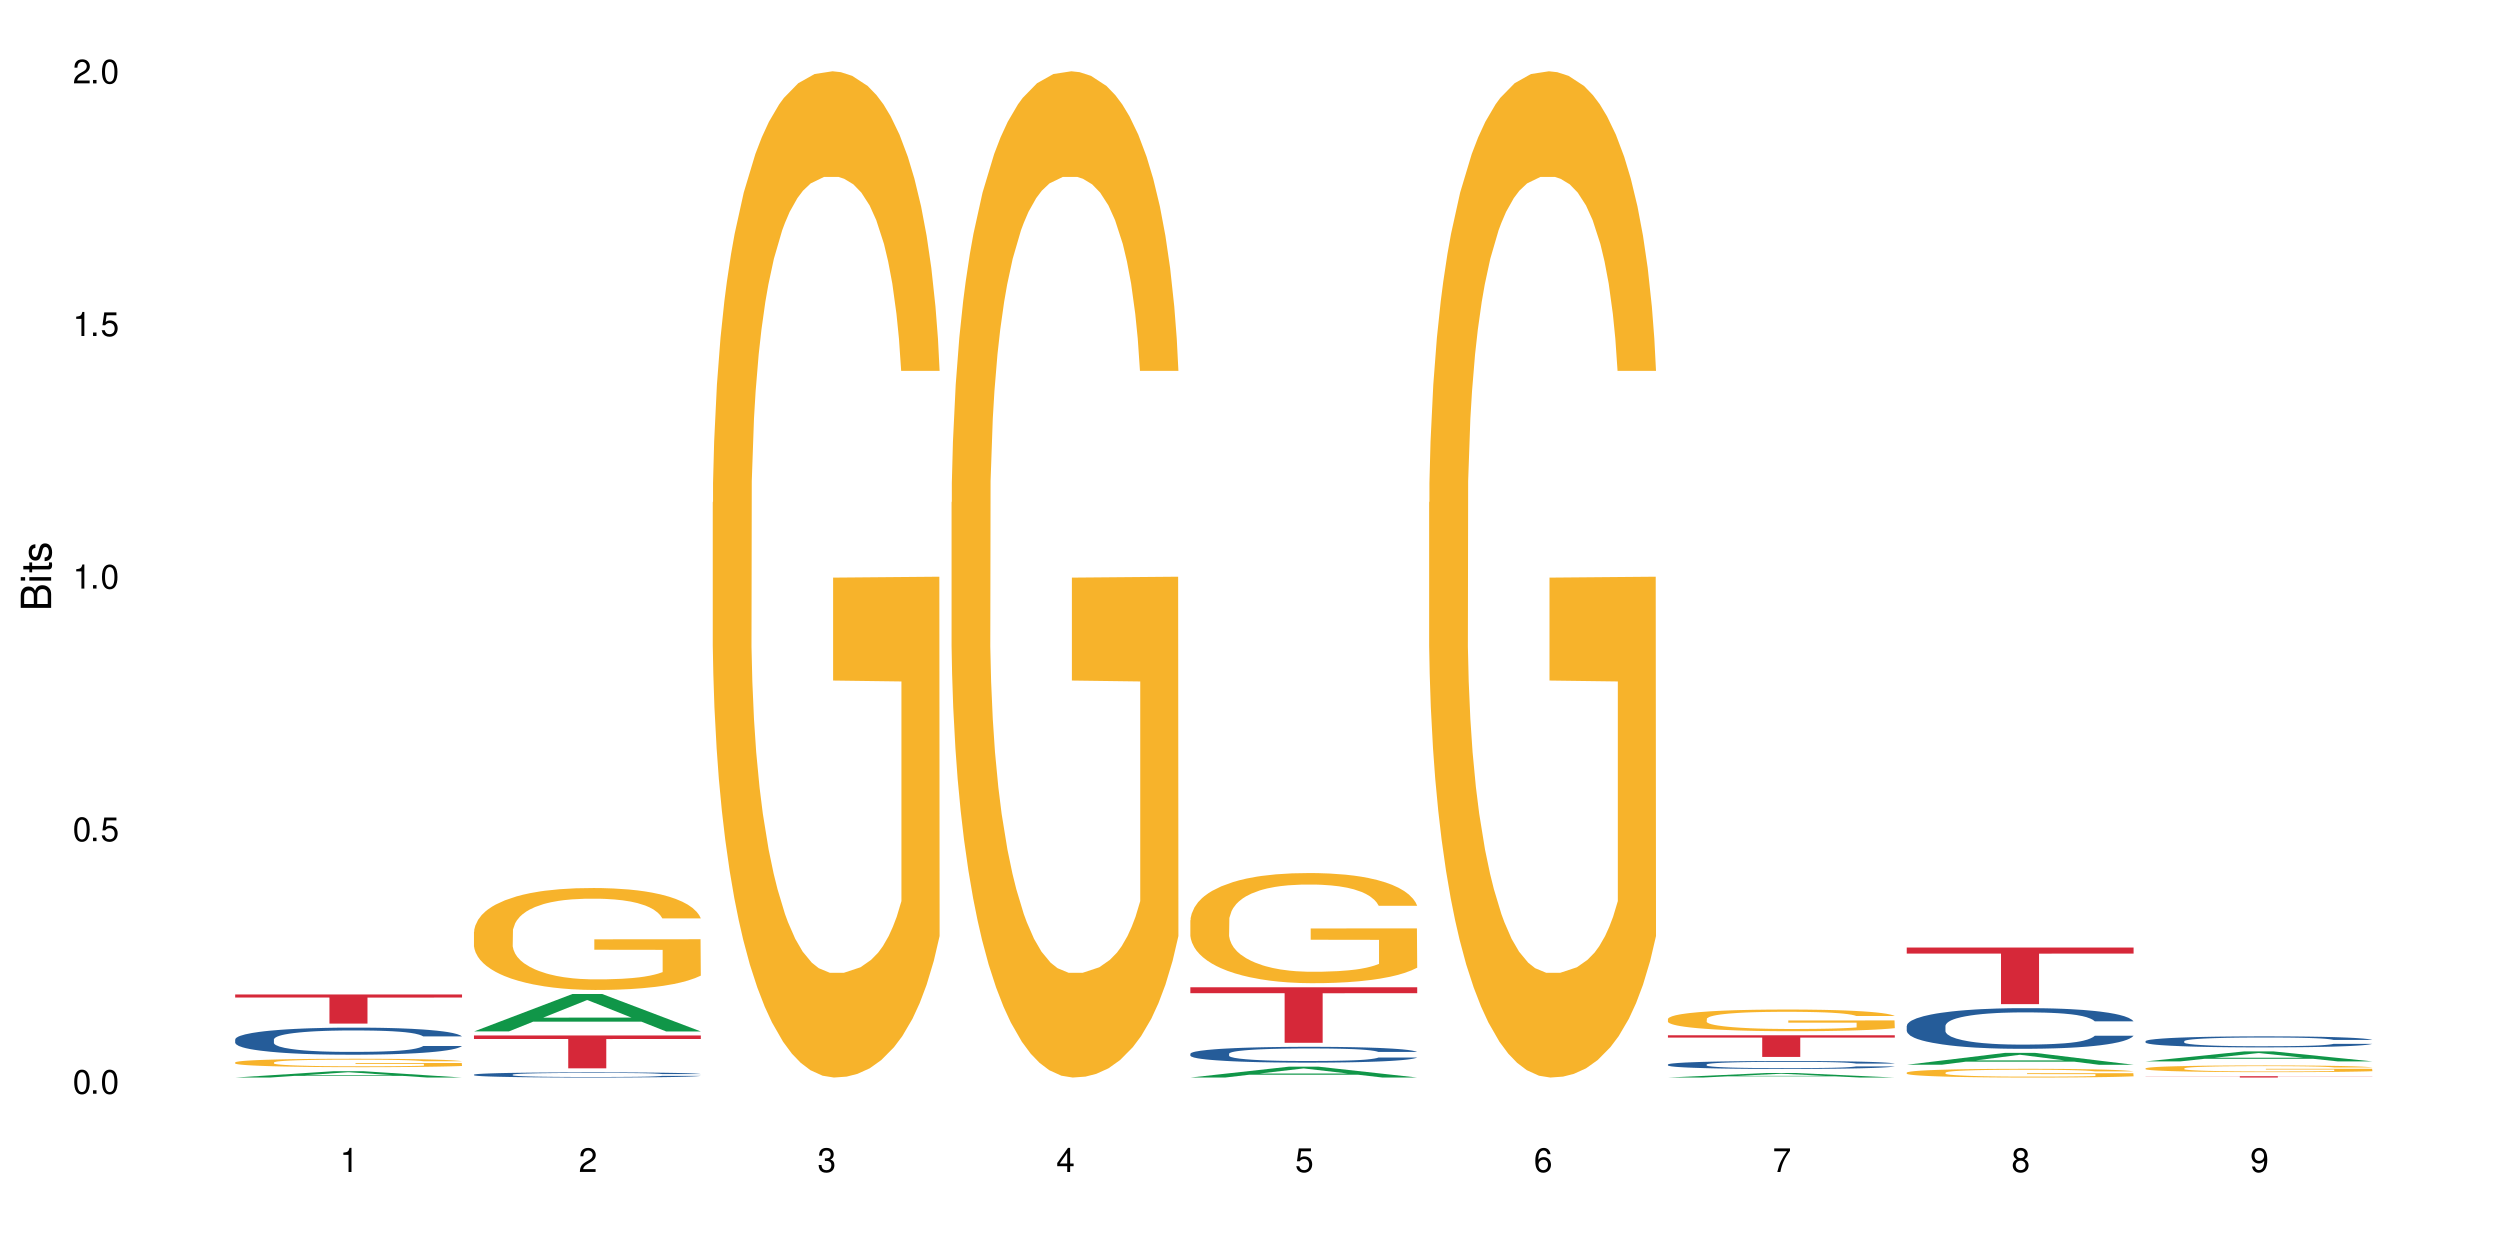
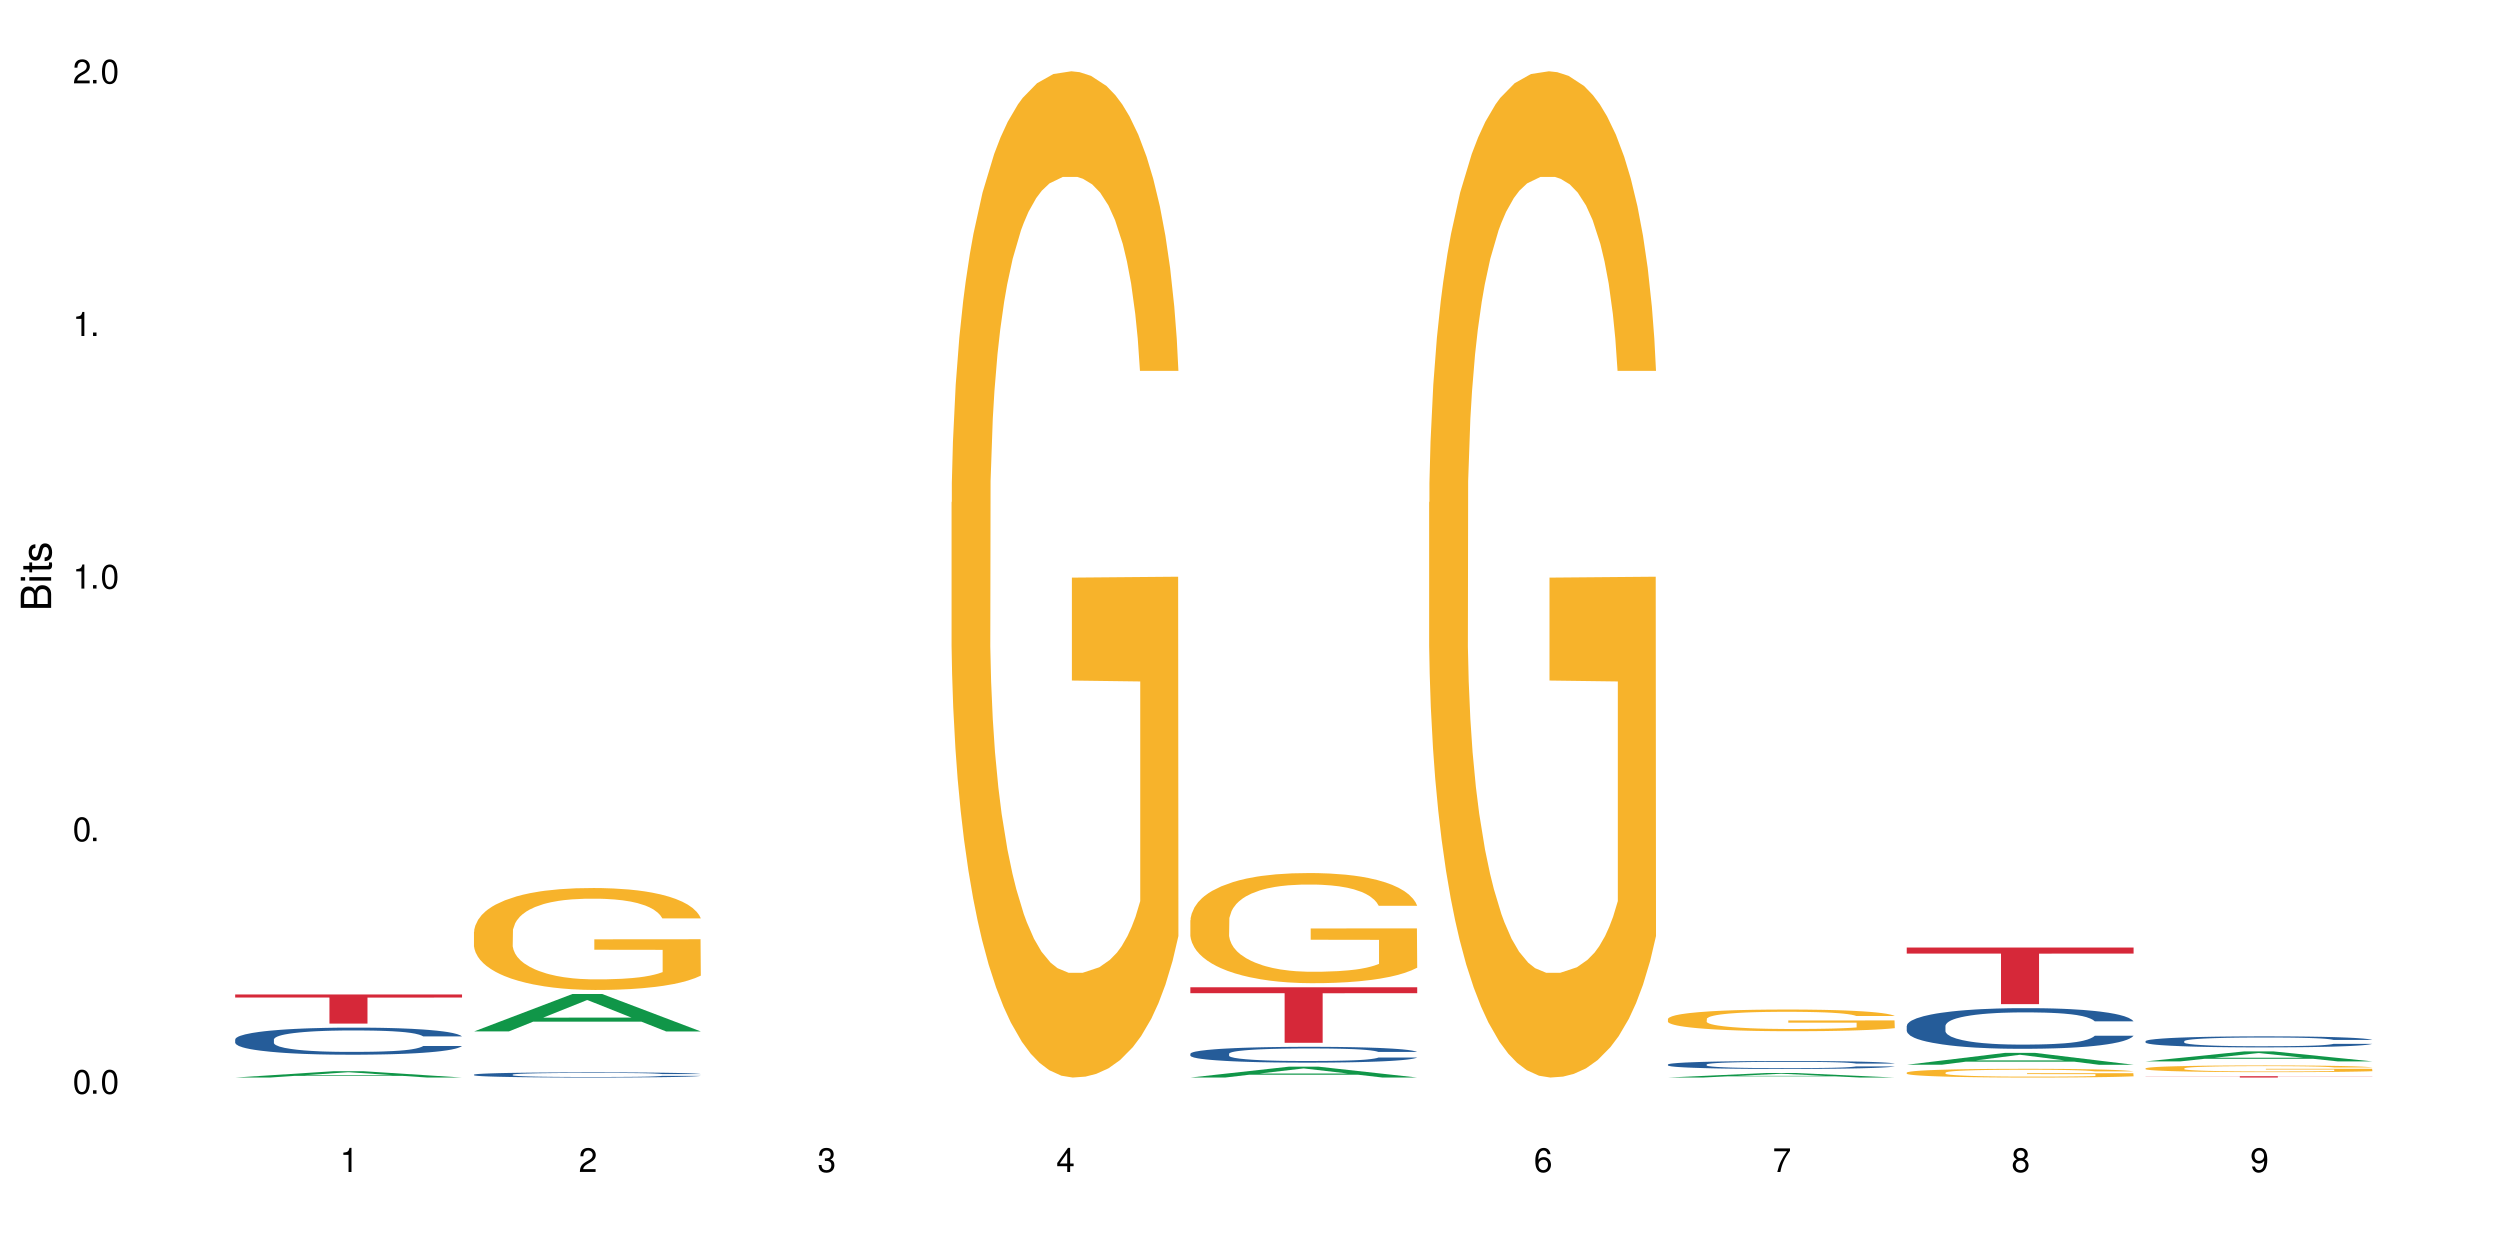
<svg xmlns="http://www.w3.org/2000/svg" xmlns:xlink="http://www.w3.org/1999/xlink" width="720" height="360" viewBox="0 0 720 360">
  <defs>
    <g>
      <g id="glyph-0-0">
</g>
      <g id="glyph-0-1">
        <path d="M 2.641 -6.938 C 2 -6.938 1.422 -6.656 1.078 -6.172 C 0.641 -5.562 0.406 -4.641 0.406 -3.359 C 0.406 -1.016 1.188 0.219 2.641 0.219 C 4.078 0.219 4.859 -1.016 4.859 -3.297 C 4.859 -4.641 4.656 -5.547 4.203 -6.172 C 3.844 -6.656 3.281 -6.938 2.641 -6.938 Z M 2.641 -6.188 C 3.547 -6.188 4 -5.25 4 -3.375 C 4 -1.406 3.562 -0.484 2.625 -0.484 C 1.734 -0.484 1.281 -1.438 1.281 -3.344 C 1.281 -5.25 1.734 -6.188 2.641 -6.188 Z M 2.641 -6.188 " />
      </g>
      <g id="glyph-0-2">
        <path d="M 1.828 -1 L 0.828 -1 L 0.828 0 L 1.828 0 Z M 1.828 -1 " />
      </g>
      <g id="glyph-0-3">
-         <path d="M 4.562 -6.797 L 1.062 -6.797 L 0.547 -3.094 L 1.328 -3.094 C 1.719 -3.562 2.047 -3.734 2.578 -3.734 C 3.484 -3.734 4.062 -3.109 4.062 -2.094 C 4.062 -1.125 3.484 -0.531 2.578 -0.531 C 1.828 -0.531 1.375 -0.906 1.188 -1.672 L 0.328 -1.672 C 0.453 -1.109 0.547 -0.844 0.75 -0.594 C 1.125 -0.078 1.828 0.219 2.594 0.219 C 3.969 0.219 4.922 -0.781 4.922 -2.219 C 4.922 -3.562 4.031 -4.484 2.719 -4.484 C 2.25 -4.484 1.859 -4.359 1.469 -4.062 L 1.734 -5.969 L 4.562 -5.969 Z M 4.562 -6.797 " />
-       </g>
+         </g>
      <g id="glyph-0-4">
        <path d="M 2.484 -4.938 L 2.484 0 L 3.328 0 L 3.328 -6.938 L 2.766 -6.938 C 2.469 -5.875 2.281 -5.734 0.984 -5.562 L 0.984 -4.938 Z M 2.484 -4.938 " />
      </g>
      <g id="glyph-0-5">
        <path d="M 4.859 -0.828 L 1.281 -0.828 C 1.359 -1.406 1.672 -1.781 2.5 -2.281 L 3.469 -2.828 C 4.406 -3.344 4.906 -4.062 4.906 -4.906 C 4.906 -5.484 4.672 -6.031 4.266 -6.406 C 3.859 -6.766 3.375 -6.938 2.719 -6.938 C 1.859 -6.938 1.219 -6.625 0.844 -6.031 C 0.609 -5.672 0.5 -5.234 0.484 -4.531 L 1.328 -4.531 C 1.359 -5.016 1.406 -5.281 1.531 -5.516 C 1.75 -5.938 2.188 -6.203 2.703 -6.203 C 3.469 -6.203 4.031 -5.641 4.031 -4.891 C 4.031 -4.344 3.719 -3.859 3.125 -3.516 L 2.234 -3 C 0.812 -2.172 0.406 -1.531 0.328 -0.016 L 4.859 -0.016 Z M 4.859 -0.828 " />
      </g>
      <g id="glyph-0-6">
        <path d="M 2.125 -3.188 L 2.578 -3.188 C 3.5 -3.188 3.984 -2.766 3.984 -1.922 C 3.984 -1.062 3.469 -0.531 2.594 -0.531 C 1.656 -0.531 1.203 -1 1.156 -2.016 L 0.312 -2.016 C 0.344 -1.453 0.438 -1.094 0.609 -0.781 C 0.953 -0.109 1.625 0.219 2.547 0.219 C 3.953 0.219 4.859 -0.625 4.859 -1.938 C 4.859 -2.828 4.516 -3.297 3.703 -3.594 C 4.344 -3.844 4.656 -4.328 4.656 -5.031 C 4.656 -6.219 3.875 -6.938 2.578 -6.938 C 1.203 -6.938 0.484 -6.172 0.453 -4.703 L 1.297 -4.703 C 1.312 -5.125 1.344 -5.359 1.453 -5.578 C 1.641 -5.969 2.062 -6.203 2.594 -6.203 C 3.344 -6.203 3.797 -5.75 3.797 -5 C 3.797 -4.516 3.609 -4.219 3.25 -4.047 C 3.016 -3.953 2.703 -3.922 2.125 -3.906 Z M 2.125 -3.188 " />
      </g>
      <g id="glyph-0-7">
        <path d="M 3.141 -1.672 L 3.141 0 L 3.984 0 L 3.984 -1.672 L 4.984 -1.672 L 4.984 -2.438 L 3.984 -2.438 L 3.984 -6.938 L 3.359 -6.938 L 0.266 -2.578 L 0.266 -1.672 Z M 3.141 -2.438 L 1 -2.438 L 3.141 -5.5 Z M 3.141 -2.438 " />
      </g>
      <g id="glyph-0-8">
        <path d="M 4.781 -5.125 C 4.609 -6.266 3.891 -6.938 2.844 -6.938 C 2.094 -6.938 1.422 -6.578 1.031 -5.953 C 0.594 -5.266 0.406 -4.422 0.406 -3.172 C 0.406 -2 0.578 -1.25 0.984 -0.641 C 1.359 -0.078 1.953 0.219 2.703 0.219 C 3.984 0.219 4.922 -0.75 4.922 -2.094 C 4.922 -3.375 4.062 -4.281 2.844 -4.281 C 2.172 -4.281 1.641 -4.031 1.281 -3.516 C 1.281 -5.234 1.828 -6.188 2.797 -6.188 C 3.391 -6.188 3.797 -5.797 3.938 -5.125 Z M 2.734 -3.531 C 3.547 -3.531 4.062 -2.953 4.062 -2.031 C 4.062 -1.156 3.484 -0.531 2.703 -0.531 C 1.922 -0.531 1.328 -1.188 1.328 -2.078 C 1.328 -2.938 1.906 -3.531 2.734 -3.531 Z M 2.734 -3.531 " />
      </g>
      <g id="glyph-0-9">
        <path d="M 4.984 -6.797 L 0.438 -6.797 L 0.438 -5.969 L 4.109 -5.969 C 2.5 -3.656 1.828 -2.234 1.328 0 L 2.219 0 C 2.594 -2.172 3.453 -4.047 4.984 -6.094 Z M 4.984 -6.797 " />
      </g>
      <g id="glyph-0-10">
        <path d="M 3.75 -3.656 C 4.469 -4.094 4.688 -4.438 4.688 -5.078 C 4.688 -6.172 3.844 -6.938 2.641 -6.938 C 1.438 -6.938 0.594 -6.172 0.594 -5.094 C 0.594 -4.438 0.812 -4.094 1.516 -3.656 C 0.734 -3.266 0.359 -2.703 0.359 -1.922 C 0.359 -0.656 1.281 0.219 2.641 0.219 C 3.984 0.219 4.922 -0.656 4.922 -1.922 C 4.922 -2.703 4.531 -3.266 3.75 -3.656 Z M 2.641 -6.188 C 3.359 -6.188 3.812 -5.75 3.812 -5.062 C 3.812 -4.406 3.344 -3.984 2.641 -3.984 C 1.922 -3.984 1.453 -4.406 1.453 -5.078 C 1.453 -5.75 1.922 -6.188 2.641 -6.188 Z M 2.641 -3.266 C 3.484 -3.266 4.062 -2.719 4.062 -1.906 C 4.062 -1.078 3.484 -0.531 2.625 -0.531 C 1.797 -0.531 1.219 -1.094 1.219 -1.906 C 1.219 -2.719 1.781 -3.266 2.641 -3.266 Z M 2.641 -3.266 " />
      </g>
      <g id="glyph-0-11">
        <path d="M 0.516 -1.578 C 0.672 -0.453 1.406 0.219 2.438 0.219 C 3.188 0.219 3.859 -0.141 4.266 -0.766 C 4.688 -1.453 4.891 -2.297 4.891 -3.547 C 4.891 -4.719 4.703 -5.453 4.312 -6.078 C 3.938 -6.641 3.344 -6.938 2.594 -6.938 C 1.297 -6.938 0.359 -5.969 0.359 -4.625 C 0.359 -3.344 1.234 -2.453 2.453 -2.453 C 3.094 -2.453 3.578 -2.672 4.016 -3.203 C 4 -1.484 3.469 -0.531 2.5 -0.531 C 1.906 -0.531 1.484 -0.906 1.359 -1.578 Z M 2.578 -6.203 C 3.375 -6.203 3.969 -5.531 3.969 -4.641 C 3.969 -3.797 3.391 -3.188 2.547 -3.188 C 1.734 -3.188 1.234 -3.766 1.234 -4.688 C 1.234 -5.562 1.797 -6.203 2.578 -6.203 Z M 2.578 -6.203 " />
      </g>
      <g id="glyph-1-0">
</g>
      <g id="glyph-1-1">
        <path d="M 0 -0.953 L 0 -4.891 C 0 -5.719 -0.234 -6.344 -0.734 -6.797 C -1.188 -7.234 -1.812 -7.469 -2.5 -7.469 C -3.547 -7.469 -4.188 -7 -4.625 -5.875 C -4.984 -6.688 -5.625 -7.094 -6.531 -7.094 C -7.172 -7.094 -7.734 -6.859 -8.141 -6.391 C -8.562 -5.922 -8.75 -5.344 -8.75 -4.5 L -8.75 -0.953 Z M -4.984 -2.062 L -7.766 -2.062 L -7.766 -4.219 C -7.766 -4.844 -7.688 -5.203 -7.453 -5.5 C -7.219 -5.812 -6.859 -5.969 -6.375 -5.969 C -5.891 -5.969 -5.531 -5.812 -5.297 -5.5 C -5.062 -5.203 -4.984 -4.844 -4.984 -4.219 Z M -0.984 -2.062 L -4 -2.062 L -4 -4.781 C -4 -5.766 -3.438 -6.359 -2.484 -6.359 C -1.547 -6.359 -0.984 -5.766 -0.984 -4.781 Z M -0.984 -2.062 " />
      </g>
      <g id="glyph-1-2">
        <path d="M -6.281 -1.797 L -6.281 -0.797 L 0 -0.797 L 0 -1.797 Z M -8.75 -1.797 L -8.75 -0.797 L -7.484 -0.797 L -7.484 -1.797 Z M -8.75 -1.797 " />
      </g>
      <g id="glyph-1-3">
        <path d="M -6.281 -3.047 L -6.281 -2.016 L -8.016 -2.016 L -8.016 -1.016 L -6.281 -1.016 L -6.281 -0.172 L -5.469 -0.172 L -5.469 -1.016 L -0.719 -1.016 C -0.078 -1.016 0.281 -1.453 0.281 -2.234 C 0.281 -2.5 0.25 -2.719 0.188 -3.047 L -0.641 -3.047 C -0.609 -2.906 -0.594 -2.766 -0.594 -2.562 C -0.594 -2.141 -0.719 -2.016 -1.156 -2.016 L -5.469 -2.016 L -5.469 -3.047 Z M -6.281 -3.047 " />
      </g>
      <g id="glyph-1-4">
        <path d="M -4.531 -5.25 C -5.766 -5.25 -6.469 -4.422 -6.469 -2.969 C -6.469 -1.516 -5.719 -0.562 -4.547 -0.562 C -3.562 -0.562 -3.094 -1.062 -2.734 -2.562 L -2.516 -3.484 C -2.344 -4.188 -2.094 -4.469 -1.641 -4.469 C -1.047 -4.469 -0.641 -3.875 -0.641 -3 C -0.641 -2.453 -0.797 -2 -1.062 -1.75 C -1.25 -1.594 -1.422 -1.531 -1.875 -1.469 L -1.875 -0.406 C -0.422 -0.453 0.281 -1.266 0.281 -2.922 C 0.281 -4.5 -0.5 -5.516 -1.719 -5.516 C -2.656 -5.516 -3.172 -4.984 -3.469 -3.734 L -3.703 -2.766 C -3.891 -1.953 -4.156 -1.609 -4.594 -1.609 C -5.188 -1.609 -5.547 -2.125 -5.547 -2.938 C -5.547 -3.75 -5.203 -4.172 -4.531 -4.203 Z M -4.531 -5.25 " />
      </g>
    </g>
  </defs>
  <rect x="-72" y="-36" width="864" height="432" fill="rgb(100%, 100%, 100%)" fill-opacity="1" />
  <path fill-rule="nonzero" fill="rgb(6.275%, 58.824%, 28.235%)" fill-opacity="1" d="M 67.73 310.332 L 67.801 310.328 L 96.07 308.508 L 104.656 308.508 L 133.066 310.332 L 123.082 310.332 L 115.965 309.855 L 84.762 309.855 L 77.781 310.332 L 67.73 310.332 L 87.766 309.66 L 113.102 309.656 L 100.469 308.805 L 100.328 308.805 L 100.188 308.809 L 87.695 309.656 L 87.766 309.66 Z M 67.73 310.332 " />
  <path fill-rule="nonzero" fill="rgb(14.51%, 36.078%, 60%)" fill-opacity="1" d="M 67.73 299.352 L 67.812 299.348 L 67.812 299.176 L 68.051 298.902 L 68.605 298.562 L 69.164 298.328 L 70.598 297.906 L 72.59 297.5 L 74.664 297.188 L 76.176 297 L 77.531 296.859 L 80.637 296.594 L 82.629 296.457 L 84.781 296.336 L 87.41 296.215 L 89.324 296.145 L 93.625 296.031 L 96.812 295.98 L 99.281 295.961 L 104.621 295.961 L 107.809 295.988 L 110.117 296.023 L 112.668 296.082 L 114.82 296.145 L 118.562 296.301 L 121.91 296.5 L 123.426 296.617 L 125.816 296.836 L 127.648 297.051 L 128.922 297.234 L 130.355 297.5 L 131.629 297.82 L 132.586 298.184 L 133.066 298.492 L 121.91 298.492 L 121.352 298.207 L 120.715 297.984 L 119.52 297.691 L 118.324 297.484 L 116.652 297.277 L 115.137 297.145 L 113.066 297.008 L 111.234 296.922 L 109.32 296.859 L 107.488 296.816 L 103.984 296.773 L 99.922 296.773 L 98.406 296.785 L 95.297 296.844 L 93.625 296.895 L 91.234 296.992 L 89.562 297.086 L 87.57 297.23 L 86.215 297.352 L 84.543 297.535 L 83.348 297.699 L 81.992 297.934 L 81.195 298.113 L 80.48 298.312 L 79.84 298.547 L 79.363 298.797 L 79.043 299.062 L 78.887 299.316 L 78.887 300.422 L 79.043 300.68 L 79.441 300.98 L 80.48 301.414 L 81.992 301.793 L 83.746 302.09 L 85.418 302.305 L 86.375 302.406 L 87.648 302.52 L 89.641 302.66 L 92.512 302.805 L 94.184 302.859 L 96.734 302.918 L 99.363 302.945 L 102.867 302.945 L 105.977 302.918 L 108.047 302.883 L 110.199 302.824 L 113.145 302.703 L 114.98 302.59 L 116.57 302.453 L 117.766 302.32 L 118.562 302.203 L 119.758 301.984 L 120.715 301.742 L 121.434 301.492 L 121.91 301.25 L 133.066 301.25 L 132.586 301.535 L 131.871 301.812 L 131.152 302.02 L 130.039 302.27 L 128.762 302.488 L 126.93 302.738 L 125.418 302.902 L 123.426 303.082 L 121.59 303.219 L 119.602 303.34 L 116.652 303.48 L 114.738 303.551 L 112.668 303.617 L 110.199 303.672 L 107.09 303.723 L 103.746 303.754 L 100.637 303.758 L 97.289 303.746 L 94.82 303.715 L 91.555 303.652 L 87.492 303.523 L 84.543 303.387 L 82.23 303.254 L 80.238 303.109 L 78.008 302.918 L 75.141 302.605 L 73.387 302.363 L 72.191 302.164 L 70.84 301.883 L 69.883 301.633 L 68.766 301.234 L 67.969 300.73 L 67.73 300.336 Z M 67.73 299.352 " />
-   <path fill-rule="nonzero" fill="rgb(96.863%, 70.196%, 16.863%)" fill-opacity="1" d="M 67.73 305.961 L 67.812 305.957 L 67.812 305.914 L 68.129 305.812 L 68.926 305.676 L 69.961 305.562 L 71.078 305.477 L 71.793 305.43 L 72.988 305.363 L 74.023 305.316 L 76.656 305.215 L 80 305.121 L 81.832 305.082 L 83.906 305.043 L 86.852 305.004 L 88.207 304.988 L 92.352 304.953 L 97.051 304.93 L 102.23 304.922 L 104.621 304.926 L 107.887 304.934 L 112.348 304.957 L 114.898 304.98 L 116.891 305.004 L 118.961 305.031 L 121.512 305.074 L 123.902 305.129 L 125.816 305.184 L 127.727 305.25 L 129.32 305.32 L 130.676 305.395 L 131.871 305.488 L 132.586 305.566 L 133.066 305.645 L 121.988 305.645 L 121.352 305.566 L 120.637 305.508 L 119.441 305.434 L 118.246 305.383 L 117.051 305.34 L 114.82 305.281 L 112.906 305.246 L 110.516 305.215 L 108.207 305.195 L 105.578 305.184 L 103.984 305.176 L 99.762 305.176 L 95.938 305.191 L 93.707 305.211 L 92.113 305.227 L 89.879 305.262 L 88.527 305.289 L 87.73 305.305 L 85.34 305.375 L 83.746 305.438 L 82.871 305.477 L 81.754 305.543 L 80.957 305.605 L 80.082 305.691 L 79.602 305.758 L 78.965 305.91 L 78.887 306.309 L 79.125 306.391 L 79.602 306.48 L 80.238 306.562 L 81.195 306.645 L 82.152 306.711 L 83.824 306.797 L 85.258 306.855 L 86.375 306.891 L 88.527 306.949 L 89.402 306.973 L 91.473 307.012 L 93.625 307.043 L 96.254 307.066 L 98.246 307.082 L 101.434 307.094 L 105.496 307.094 L 110.277 307.078 L 113.305 307.062 L 115.379 307.043 L 116.73 307.027 L 118.406 307.004 L 119.602 306.98 L 120.715 306.957 L 122.07 306.922 L 122.07 306.391 L 102.391 306.391 L 102.391 306.141 L 132.984 306.141 L 133.066 307.004 L 131.391 307.062 L 129.32 307.121 L 127.328 307.164 L 125.258 307.203 L 122.309 307.246 L 119.918 307.273 L 116.254 307.301 L 112.906 307.324 L 109.402 307.336 L 106.293 307.344 L 102.629 307.344 L 99.363 307.34 L 95.855 307.328 L 93.066 307.309 L 90.52 307.289 L 87.969 307.258 L 84.781 307.211 L 82.711 307.176 L 80.559 307.129 L 78.406 307.074 L 76.496 307.012 L 75.219 306.965 L 73.945 306.914 L 72.59 306.848 L 71.316 306.773 L 70.359 306.703 L 69.484 306.625 L 68.848 306.555 L 68.211 306.453 L 67.891 306.375 L 67.73 306.305 Z M 67.73 305.961 " />
  <path fill-rule="nonzero" fill="rgb(83.922%, 15.686%, 22.353%)" fill-opacity="1" d="M 67.73 286.398 L 133.066 286.398 L 133.066 287.297 L 105.836 287.305 L 105.836 294.797 L 94.879 294.797 L 94.879 287.312 L 94.723 287.297 L 67.73 287.297 Z M 67.73 286.398 " />
  <path fill-rule="nonzero" fill="rgb(6.275%, 58.824%, 28.235%)" fill-opacity="1" d="M 136.504 297.051 L 136.574 297.039 L 164.844 286.277 L 173.43 286.277 L 201.836 297.059 L 191.855 297.059 L 184.738 294.246 L 153.535 294.246 L 146.555 297.051 L 136.504 297.051 L 156.535 293.082 L 181.875 293.07 L 169.242 288.039 L 169.102 288.027 L 168.961 288.059 L 156.469 293.07 L 156.535 293.082 Z M 136.504 297.051 " />
  <path fill-rule="nonzero" fill="rgb(14.51%, 36.078%, 60%)" fill-opacity="1" d="M 136.504 309.492 L 136.582 309.488 L 136.582 309.457 L 136.824 309.406 L 137.379 309.34 L 137.938 309.293 L 139.371 309.215 L 141.363 309.137 L 143.434 309.074 L 144.949 309.039 L 146.305 309.012 L 149.41 308.965 L 151.402 308.938 L 153.555 308.914 L 156.184 308.891 L 158.098 308.879 L 162.398 308.855 L 165.586 308.848 L 168.055 308.84 L 173.395 308.84 L 176.582 308.848 L 178.891 308.855 L 181.441 308.863 L 183.594 308.879 L 187.336 308.906 L 190.684 308.945 L 192.195 308.969 L 194.586 309.008 L 196.418 309.051 L 197.695 309.086 L 199.129 309.137 L 200.402 309.199 L 201.359 309.266 L 201.836 309.324 L 190.684 309.324 L 190.125 309.27 L 189.488 309.23 L 188.293 309.172 L 187.098 309.133 L 185.426 309.094 L 183.91 309.066 L 181.84 309.043 L 180.008 309.027 L 178.094 309.012 L 176.262 309.004 L 172.758 308.996 L 168.691 308.996 L 167.18 309 L 164.07 309.012 L 162.398 309.02 L 160.008 309.039 L 158.336 309.059 L 156.344 309.086 L 154.988 309.105 L 153.316 309.145 L 152.121 309.176 L 150.766 309.219 L 149.969 309.254 L 149.25 309.293 L 148.613 309.336 L 148.137 309.383 L 147.816 309.434 L 147.66 309.484 L 147.66 309.695 L 147.816 309.742 L 148.215 309.801 L 149.25 309.883 L 150.766 309.957 L 152.52 310.012 L 154.191 310.055 L 155.148 310.074 L 156.422 310.094 L 158.414 310.121 L 161.281 310.148 L 162.957 310.16 L 165.504 310.172 L 168.137 310.176 L 171.641 310.176 L 174.746 310.172 L 176.82 310.164 L 178.973 310.152 L 181.918 310.129 L 183.75 310.109 L 185.344 310.082 L 186.539 310.059 L 187.336 310.035 L 188.531 309.992 L 189.488 309.945 L 190.203 309.898 L 190.684 309.852 L 201.836 309.852 L 201.359 309.906 L 200.645 309.961 L 199.926 310 L 198.809 310.047 L 197.535 310.09 L 195.703 310.137 L 194.188 310.168 L 192.195 310.203 L 190.363 310.23 L 188.371 310.254 L 185.426 310.277 L 183.512 310.293 L 181.441 310.305 L 178.973 310.316 L 175.863 310.324 L 172.516 310.332 L 169.41 310.332 L 166.062 310.328 L 163.594 310.324 L 160.328 310.312 L 156.262 310.289 L 153.316 310.262 L 151.004 310.234 L 149.012 310.207 L 146.781 310.172 L 143.914 310.113 L 142.16 310.066 L 140.965 310.027 L 139.609 309.973 L 138.656 309.926 L 137.539 309.852 L 136.742 309.754 L 136.504 309.68 Z M 136.504 309.492 " />
  <path fill-rule="nonzero" fill="rgb(96.863%, 70.196%, 16.863%)" fill-opacity="1" d="M 136.504 268.324 L 136.582 268.297 L 136.582 267.762 L 136.902 266.555 L 137.699 264.895 L 138.734 263.523 L 139.852 262.453 L 140.566 261.891 L 141.762 261.086 L 142.797 260.496 L 145.426 259.289 L 148.773 258.16 L 150.605 257.68 L 152.68 257.223 L 155.625 256.715 L 156.98 256.527 L 161.125 256.098 L 165.824 255.828 L 171.004 255.75 L 173.395 255.773 L 176.66 255.883 L 181.121 256.176 L 183.672 256.445 L 185.664 256.715 L 187.734 257.062 L 190.285 257.598 L 192.676 258.242 L 194.586 258.887 L 196.5 259.691 L 198.094 260.547 L 199.449 261.488 L 200.645 262.613 L 201.359 263.551 L 201.836 264.492 L 190.762 264.492 L 190.125 263.551 L 189.41 262.828 L 188.215 261.941 L 187.02 261.301 L 185.824 260.789 L 183.594 260.094 L 181.68 259.664 L 179.289 259.289 L 176.98 259.047 L 174.348 258.887 L 172.758 258.832 L 168.535 258.832 L 164.707 259.02 L 162.477 259.234 L 160.883 259.449 L 158.652 259.852 L 157.301 260.172 L 156.504 260.387 L 154.113 261.219 L 152.52 261.969 L 151.641 262.48 L 150.527 263.285 L 149.73 264.008 L 148.852 265.082 L 148.375 265.887 L 147.738 267.707 L 147.66 272.535 L 147.898 273.555 L 148.375 274.652 L 149.012 275.621 L 149.969 276.641 L 150.926 277.418 L 152.598 278.461 L 154.031 279.16 L 155.148 279.617 L 157.301 280.34 L 158.176 280.582 L 160.246 281.062 L 162.398 281.438 L 165.027 281.762 L 167.02 281.922 L 170.207 282.055 L 174.27 282.055 L 179.051 281.895 L 182.078 281.68 L 184.148 281.465 L 185.504 281.277 L 187.176 280.984 L 188.371 280.715 L 189.488 280.422 L 190.844 279.965 L 190.844 273.555 L 171.164 273.527 L 171.164 270.523 L 201.758 270.496 L 201.836 280.984 L 200.164 281.707 L 198.094 282.406 L 196.102 282.941 L 194.031 283.398 L 191.082 283.906 L 188.691 284.227 L 185.027 284.602 L 181.68 284.844 L 178.176 285.004 L 175.066 285.086 L 171.402 285.113 L 168.137 285.059 L 164.629 284.898 L 161.84 284.684 L 159.289 284.414 L 156.742 284.066 L 153.555 283.504 L 151.484 283.047 L 149.332 282.484 L 147.18 281.816 L 145.27 281.09 L 143.992 280.527 L 142.719 279.883 L 141.363 279.078 L 140.09 278.168 L 139.133 277.336 L 138.258 276.398 L 137.617 275.512 L 136.98 274.305 L 136.664 273.34 L 136.504 272.508 Z M 136.504 268.324 " />
-   <path fill-rule="nonzero" fill="rgb(83.922%, 15.686%, 22.353%)" fill-opacity="1" d="M 136.504 298.223 L 201.836 298.223 L 201.836 299.234 L 174.609 299.242 L 174.609 307.68 L 163.652 307.68 L 163.652 299.254 L 163.496 299.234 L 136.504 299.234 Z M 136.504 298.223 " />
-   <path fill-rule="nonzero" fill="rgb(96.863%, 70.196%, 16.863%)" fill-opacity="1" d="M 205.277 144.652 L 205.355 144.387 L 205.355 139.094 L 205.676 127.184 L 206.473 110.777 L 207.508 97.277 L 208.621 86.691 L 209.34 81.133 L 210.535 73.195 L 211.57 67.371 L 214.199 55.461 L 217.547 44.348 L 219.379 39.582 L 221.449 35.082 L 224.398 30.055 L 225.754 28.203 L 229.895 23.965 L 234.598 21.32 L 239.777 20.527 L 242.168 20.789 L 245.434 21.848 L 249.895 24.762 L 252.445 27.406 L 254.438 30.055 L 256.508 33.496 L 259.059 38.789 L 261.449 45.141 L 263.359 51.492 L 265.273 59.43 L 266.867 67.902 L 268.219 77.164 L 269.414 88.281 L 270.133 97.543 L 270.609 106.805 L 259.535 106.805 L 258.898 97.543 L 258.18 90.398 L 256.984 81.664 L 255.789 75.312 L 254.594 70.281 L 252.363 63.402 L 250.453 59.168 L 248.062 55.461 L 245.75 53.078 L 243.121 51.492 L 241.527 50.961 L 237.305 50.961 L 233.48 52.816 L 231.25 54.934 L 229.656 57.051 L 227.426 61.02 L 226.07 64.195 L 225.273 66.312 L 222.883 74.516 L 221.293 81.93 L 220.414 86.957 L 219.301 94.898 L 218.504 102.043 L 217.625 112.629 L 217.148 120.57 L 216.512 138.566 L 216.43 186.207 L 216.672 196.262 L 217.148 207.113 L 217.785 216.641 L 218.742 226.699 L 219.699 234.375 L 221.371 244.695 L 222.805 251.578 L 223.922 256.078 L 226.07 263.223 L 226.949 265.605 L 229.02 270.367 L 231.172 274.074 L 233.801 277.25 L 235.793 278.836 L 238.98 280.16 L 243.043 280.16 L 247.824 278.574 L 250.852 276.457 L 252.922 274.34 L 254.277 272.484 L 255.949 269.574 L 257.145 266.926 L 258.262 264.016 L 259.613 259.516 L 259.613 196.262 L 239.934 195.996 L 239.934 166.355 L 270.531 166.09 L 270.609 269.574 L 268.938 276.719 L 266.867 283.602 L 264.875 288.895 L 262.801 293.395 L 259.855 298.422 L 257.465 301.598 L 253.801 305.305 L 250.453 307.688 L 246.945 309.273 L 243.84 310.066 L 240.176 310.332 L 236.906 309.805 L 233.402 308.215 L 230.613 306.098 L 228.062 303.453 L 225.516 300.012 L 222.328 294.453 L 220.254 289.953 L 218.105 284.395 L 215.953 277.777 L 214.039 270.633 L 212.766 265.074 L 211.492 258.723 L 210.137 250.781 L 208.863 241.785 L 207.906 233.578 L 207.027 224.316 L 206.391 215.582 L 205.754 203.672 L 205.438 194.145 L 205.277 185.941 Z M 205.277 144.652 " />
  <path fill-rule="nonzero" fill="rgb(96.863%, 70.196%, 16.863%)" fill-opacity="1" d="M 274.051 144.652 L 274.129 144.387 L 274.129 139.094 L 274.449 127.184 L 275.246 110.777 L 276.281 97.277 L 277.395 86.691 L 278.113 81.133 L 279.309 73.195 L 280.344 67.371 L 282.973 55.461 L 286.32 44.348 L 288.152 39.582 L 290.223 35.082 L 293.172 30.055 L 294.527 28.203 L 298.668 23.965 L 303.371 21.32 L 308.547 20.527 L 310.938 20.789 L 314.207 21.848 L 318.668 24.762 L 321.219 27.406 L 323.207 30.055 L 325.281 33.496 L 327.832 38.789 L 330.219 45.141 L 332.133 51.492 L 334.043 59.43 L 335.637 67.902 L 336.992 77.164 L 338.188 88.281 L 338.906 97.543 L 339.383 106.805 L 328.309 106.805 L 327.672 97.543 L 326.953 90.398 L 325.758 81.664 L 324.562 75.312 L 323.367 70.281 L 321.137 63.402 L 319.227 59.168 L 316.836 55.461 L 314.523 53.078 L 311.895 51.492 L 310.301 50.961 L 306.078 50.961 L 302.254 52.816 L 300.023 54.934 L 298.43 57.051 L 296.199 61.02 L 294.844 64.195 L 294.047 66.312 L 291.656 74.516 L 290.062 81.93 L 289.188 86.957 L 288.07 94.898 L 287.273 102.043 L 286.398 112.629 L 285.922 120.57 L 285.285 138.566 L 285.203 186.207 L 285.441 196.262 L 285.922 207.113 L 286.559 216.641 L 287.516 226.699 L 288.469 234.375 L 290.145 244.695 L 291.578 251.578 L 292.691 256.078 L 294.844 263.223 L 295.723 265.605 L 297.793 270.367 L 299.945 274.074 L 302.574 277.25 L 304.566 278.836 L 307.75 280.16 L 311.816 280.16 L 316.598 278.574 L 319.625 276.457 L 321.695 274.34 L 323.051 272.484 L 324.723 269.574 L 325.918 266.926 L 327.035 264.016 L 328.387 259.516 L 328.387 196.262 L 308.707 195.996 L 308.707 166.355 L 339.305 166.09 L 339.383 269.574 L 337.711 276.719 L 335.637 283.602 L 333.645 288.895 L 331.574 293.395 L 328.625 298.422 L 326.238 301.598 L 322.57 305.305 L 319.227 307.688 L 315.719 309.273 L 312.613 310.066 L 308.945 310.332 L 305.68 309.805 L 302.176 308.215 L 299.387 306.098 L 296.836 303.453 L 294.285 300.012 L 291.102 294.453 L 289.027 289.953 L 286.875 284.395 L 284.727 277.777 L 282.812 270.633 L 281.539 265.074 L 280.266 258.723 L 278.91 250.781 L 277.633 241.785 L 276.68 233.578 L 275.801 224.316 L 275.164 215.582 L 274.527 203.672 L 274.207 194.145 L 274.051 185.941 Z M 274.051 144.652 " />
  <path fill-rule="nonzero" fill="rgb(6.275%, 58.824%, 28.235%)" fill-opacity="1" d="M 342.82 310.328 L 342.891 310.328 L 371.16 307.207 L 379.746 307.207 L 408.156 310.332 L 398.176 310.332 L 391.055 309.516 L 359.852 309.516 L 352.875 310.328 L 342.82 310.328 L 362.855 309.18 L 388.191 309.176 L 375.559 307.719 L 375.418 307.715 L 375.281 307.723 L 362.785 309.176 L 362.855 309.18 Z M 342.82 310.328 " />
  <path fill-rule="nonzero" fill="rgb(14.51%, 36.078%, 60%)" fill-opacity="1" d="M 342.82 303.469 L 342.902 303.465 L 342.902 303.363 L 343.141 303.207 L 343.699 303.008 L 344.258 302.867 L 345.691 302.625 L 347.684 302.387 L 349.754 302.203 L 351.266 302.094 L 352.621 302.012 L 355.73 301.855 L 357.723 301.777 L 359.871 301.707 L 362.5 301.637 L 364.414 301.594 L 368.715 301.527 L 371.902 301.5 L 374.375 301.484 L 379.711 301.484 L 382.898 301.504 L 385.211 301.523 L 387.758 301.559 L 389.91 301.594 L 393.656 301.688 L 397 301.801 L 398.516 301.871 L 400.906 302 L 402.738 302.125 L 404.012 302.23 L 405.445 302.387 L 406.723 302.574 L 407.68 302.785 L 408.156 302.965 L 397 302.965 L 396.445 302.797 L 395.805 302.668 L 394.609 302.5 L 393.414 302.379 L 391.742 302.258 L 390.23 302.176 L 388.156 302.098 L 386.324 302.047 L 384.414 302.012 L 382.578 301.984 L 379.074 301.961 L 375.012 301.961 L 373.496 301.969 L 370.391 302.004 L 368.715 302.031 L 366.324 302.09 L 364.652 302.145 L 362.66 302.227 L 361.305 302.297 L 359.633 302.406 L 358.438 302.504 L 357.082 302.641 L 356.285 302.742 L 355.57 302.859 L 354.934 302.996 L 354.453 303.145 L 354.137 303.297 L 353.977 303.449 L 353.977 304.094 L 354.137 304.242 L 354.535 304.418 L 355.57 304.672 L 357.082 304.895 L 358.836 305.066 L 360.508 305.191 L 361.465 305.25 L 362.742 305.316 L 364.734 305.402 L 367.602 305.484 L 369.273 305.52 L 371.824 305.551 L 374.453 305.566 L 377.957 305.566 L 381.066 305.551 L 383.137 305.531 L 385.289 305.496 L 388.238 305.426 L 390.07 305.359 L 391.664 305.281 L 392.859 305.199 L 393.656 305.133 L 394.852 305.004 L 395.805 304.863 L 396.523 304.719 L 397 304.578 L 408.156 304.578 L 407.68 304.742 L 406.961 304.906 L 406.242 305.027 L 405.129 305.172 L 403.852 305.301 L 402.02 305.445 L 400.508 305.543 L 398.516 305.648 L 396.684 305.727 L 394.691 305.797 L 391.742 305.879 L 389.832 305.922 L 387.758 305.961 L 385.289 305.992 L 382.18 306.023 L 378.836 306.039 L 375.727 306.043 L 372.383 306.035 L 369.91 306.016 L 366.645 305.98 L 362.582 305.906 L 359.633 305.824 L 357.324 305.746 L 355.332 305.664 L 353.102 305.551 L 350.23 305.367 L 348.48 305.227 L 347.285 305.109 L 345.93 304.945 L 344.973 304.801 L 343.859 304.566 L 343.062 304.273 L 342.82 304.043 Z M 342.82 303.469 " />
  <path fill-rule="nonzero" fill="rgb(96.863%, 70.196%, 16.863%)" fill-opacity="1" d="M 342.82 265.023 L 342.902 264.996 L 342.902 264.414 L 343.219 263.113 L 344.016 261.316 L 345.051 259.836 L 346.168 258.68 L 346.887 258.07 L 348.082 257.199 L 349.117 256.562 L 351.746 255.258 L 355.094 254.043 L 356.926 253.52 L 358.996 253.027 L 361.945 252.477 L 363.297 252.273 L 367.441 251.812 L 372.141 251.523 L 377.32 251.434 L 379.711 251.465 L 382.977 251.578 L 387.441 251.898 L 389.988 252.188 L 391.98 252.477 L 394.055 252.855 L 396.602 253.434 L 398.992 254.129 L 400.906 254.824 L 402.816 255.695 L 404.41 256.621 L 405.766 257.637 L 406.961 258.852 L 407.68 259.867 L 408.156 260.879 L 397.082 260.879 L 396.445 259.867 L 395.727 259.086 L 394.531 258.129 L 393.336 257.434 L 392.141 256.883 L 389.91 256.129 L 387.996 255.664 L 385.609 255.258 L 383.297 255 L 380.668 254.824 L 379.074 254.766 L 374.852 254.766 L 371.027 254.969 L 368.797 255.203 L 367.203 255.434 L 364.973 255.867 L 363.617 256.215 L 362.82 256.449 L 360.43 257.348 L 358.836 258.156 L 357.961 258.707 L 356.844 259.578 L 356.047 260.359 L 355.172 261.52 L 354.695 262.387 L 354.055 264.359 L 353.977 269.574 L 354.215 270.676 L 354.695 271.863 L 355.332 272.906 L 356.285 274.008 L 357.242 274.848 L 358.918 275.977 L 360.352 276.73 L 361.465 277.223 L 363.617 278.004 L 364.492 278.266 L 366.566 278.785 L 368.715 279.191 L 371.344 279.539 L 373.336 279.715 L 376.523 279.859 L 380.59 279.859 L 385.367 279.684 L 388.395 279.453 L 390.469 279.223 L 391.824 279.02 L 393.496 278.699 L 394.691 278.41 L 395.805 278.09 L 397.16 277.598 L 397.16 270.676 L 377.48 270.645 L 377.48 267.398 L 408.074 267.371 L 408.156 278.699 L 406.484 279.48 L 404.41 280.234 L 402.418 280.816 L 400.348 281.309 L 397.398 281.859 L 395.008 282.207 L 391.344 282.613 L 387.996 282.871 L 384.492 283.047 L 381.387 283.133 L 377.719 283.16 L 374.453 283.105 L 370.949 282.93 L 368.16 282.699 L 365.609 282.41 L 363.059 282.031 L 359.871 281.422 L 357.801 280.93 L 355.648 280.324 L 353.5 279.598 L 351.586 278.816 L 350.312 278.207 L 349.035 277.512 L 347.684 276.645 L 346.406 275.656 L 345.449 274.758 L 344.574 273.746 L 343.938 272.789 L 343.301 271.484 L 342.98 270.441 L 342.82 269.543 Z M 342.82 265.023 " />
  <path fill-rule="nonzero" fill="rgb(83.922%, 15.686%, 22.353%)" fill-opacity="1" d="M 342.82 284.324 L 408.156 284.324 L 408.156 286.039 L 380.926 286.055 L 380.926 300.32 L 369.973 300.32 L 369.973 286.066 L 369.812 286.039 L 342.82 286.039 Z M 342.82 284.324 " />
  <path fill-rule="nonzero" fill="rgb(96.863%, 70.196%, 16.863%)" fill-opacity="1" d="M 411.594 144.652 L 411.676 144.387 L 411.676 139.094 L 411.992 127.184 L 412.789 110.777 L 413.824 97.277 L 414.941 86.691 L 415.656 81.133 L 416.852 73.195 L 417.891 67.371 L 420.52 55.461 L 423.863 44.348 L 425.695 39.582 L 427.77 35.082 L 430.715 30.055 L 432.07 28.203 L 436.215 23.965 L 440.914 21.32 L 446.094 20.527 L 448.484 20.789 L 451.75 21.848 L 456.211 24.762 L 458.762 27.406 L 460.754 30.055 L 462.824 33.496 L 465.375 38.789 L 467.766 45.141 L 469.68 51.492 L 471.59 59.43 L 473.184 67.902 L 474.539 77.164 L 475.734 88.281 L 476.449 97.543 L 476.93 106.805 L 465.855 106.805 L 465.215 97.543 L 464.5 90.398 L 463.305 81.664 L 462.109 75.312 L 460.914 70.281 L 458.684 63.402 L 456.77 59.168 L 454.379 55.461 L 452.07 53.078 L 449.441 51.492 L 447.848 50.961 L 443.625 50.961 L 439.801 52.816 L 437.57 54.934 L 435.977 57.051 L 433.746 61.02 L 432.391 64.195 L 431.594 66.312 L 429.203 74.516 L 427.609 81.93 L 426.734 86.957 L 425.617 94.898 L 424.82 102.043 L 423.945 112.629 L 423.465 120.57 L 422.828 138.566 L 422.75 186.207 L 422.988 196.262 L 423.465 207.113 L 424.105 216.641 L 425.059 226.699 L 426.016 234.375 L 427.688 244.695 L 429.125 251.578 L 430.238 256.078 L 432.391 263.223 L 433.266 265.605 L 435.336 270.367 L 437.488 274.074 L 440.117 277.25 L 442.109 278.836 L 445.297 280.16 L 449.359 280.16 L 454.141 278.574 L 457.168 276.457 L 459.242 274.34 L 460.594 272.484 L 462.27 269.574 L 463.465 266.926 L 464.578 264.016 L 465.934 259.516 L 465.934 196.262 L 446.254 195.996 L 446.254 166.355 L 476.848 166.09 L 476.93 269.574 L 475.254 276.719 L 473.184 283.602 L 471.191 288.895 L 469.121 293.395 L 466.172 298.422 L 463.781 301.598 L 460.117 305.305 L 456.77 307.688 L 453.266 309.273 L 450.156 310.066 L 446.492 310.332 L 443.227 309.805 L 439.719 308.215 L 436.93 306.098 L 434.383 303.453 L 431.832 300.012 L 428.645 294.453 L 426.574 289.953 L 424.422 284.395 L 422.27 277.777 L 420.359 270.633 L 419.082 265.074 L 417.809 258.723 L 416.453 250.781 L 415.18 241.785 L 414.223 233.578 L 413.348 224.316 L 412.711 215.582 L 412.074 203.672 L 411.754 194.145 L 411.594 185.941 Z M 411.594 144.652 " />
  <path fill-rule="nonzero" fill="rgb(6.275%, 58.824%, 28.235%)" fill-opacity="1" d="M 480.367 310.332 L 480.438 310.328 L 508.707 309.027 L 517.293 309.027 L 545.703 310.332 L 535.719 310.332 L 528.602 309.992 L 497.398 309.992 L 490.418 310.332 L 480.367 310.332 L 500.398 309.852 L 525.738 309.848 L 513.105 309.238 L 512.965 309.238 L 512.824 309.242 L 500.332 309.848 L 500.398 309.852 Z M 480.367 310.332 " />
  <path fill-rule="nonzero" fill="rgb(14.51%, 36.078%, 60%)" fill-opacity="1" d="M 480.367 306.566 L 480.445 306.562 L 480.445 306.512 L 480.688 306.434 L 481.242 306.332 L 481.801 306.266 L 483.234 306.141 L 485.227 306.02 L 487.301 305.93 L 488.812 305.875 L 490.168 305.832 L 493.273 305.754 L 495.266 305.715 L 497.418 305.68 L 500.047 305.645 L 501.961 305.621 L 506.262 305.59 L 509.449 305.574 L 511.918 305.566 L 517.258 305.566 L 520.445 305.574 L 522.754 305.586 L 525.305 305.602 L 527.457 305.621 L 531.199 305.668 L 534.547 305.727 L 536.059 305.762 L 538.449 305.824 L 540.285 305.887 L 541.559 305.941 L 542.992 306.02 L 544.266 306.113 L 545.223 306.223 L 545.703 306.312 L 534.547 306.312 L 533.988 306.227 L 533.352 306.164 L 532.156 306.078 L 530.961 306.016 L 529.289 305.957 L 527.773 305.914 L 525.703 305.875 L 523.871 305.852 L 521.957 305.832 L 520.125 305.82 L 516.621 305.809 L 512.555 305.809 L 511.043 305.812 L 507.934 305.828 L 506.262 305.844 L 503.871 305.871 L 502.199 305.898 L 500.207 305.941 L 498.852 305.977 L 497.18 306.031 L 495.984 306.078 L 494.629 306.148 L 493.832 306.199 L 493.117 306.258 L 492.477 306.328 L 492 306.402 L 491.68 306.48 L 491.523 306.555 L 491.523 306.879 L 491.68 306.957 L 492.078 307.043 L 493.117 307.172 L 494.629 307.285 L 496.383 307.371 L 498.055 307.434 L 499.012 307.465 L 500.285 307.496 L 502.277 307.539 L 505.145 307.582 L 506.82 307.598 L 509.367 307.613 L 512 307.621 L 515.504 307.621 L 518.613 307.613 L 520.684 307.605 L 522.836 307.586 L 525.781 307.551 L 527.613 307.52 L 529.207 307.477 L 530.402 307.438 L 531.199 307.406 L 532.395 307.34 L 533.352 307.27 L 534.07 307.195 L 534.547 307.125 L 545.703 307.125 L 545.223 307.207 L 544.508 307.289 L 543.789 307.352 L 542.672 307.422 L 541.398 307.488 L 539.566 307.562 L 538.051 307.609 L 536.059 307.664 L 534.227 307.703 L 532.234 307.738 L 529.289 307.781 L 527.375 307.801 L 525.305 307.82 L 522.836 307.836 L 519.727 307.852 L 516.379 307.859 L 513.273 307.863 L 509.926 307.859 L 507.457 307.848 L 504.191 307.832 L 500.125 307.793 L 497.18 307.754 L 494.867 307.715 L 492.875 307.672 L 490.645 307.613 L 487.777 307.523 L 486.023 307.449 L 484.828 307.391 L 483.473 307.309 L 482.52 307.238 L 481.402 307.121 L 480.605 306.973 L 480.367 306.855 Z M 480.367 306.566 " />
  <path fill-rule="nonzero" fill="rgb(96.863%, 70.196%, 16.863%)" fill-opacity="1" d="M 480.367 293.422 L 480.445 293.414 L 480.445 293.301 L 480.766 293.043 L 481.562 292.691 L 482.598 292.398 L 483.715 292.172 L 484.43 292.051 L 485.625 291.883 L 486.66 291.754 L 489.289 291.5 L 492.637 291.258 L 494.469 291.156 L 496.543 291.059 L 499.488 290.949 L 500.844 290.91 L 504.988 290.82 L 509.688 290.762 L 514.867 290.746 L 517.258 290.75 L 520.523 290.773 L 524.984 290.836 L 527.535 290.895 L 529.527 290.949 L 531.598 291.023 L 534.148 291.141 L 536.539 291.277 L 538.449 291.414 L 540.363 291.586 L 541.957 291.766 L 543.312 291.965 L 544.508 292.207 L 545.223 292.406 L 545.703 292.605 L 534.625 292.605 L 533.988 292.406 L 533.273 292.25 L 532.078 292.062 L 530.883 291.926 L 529.688 291.816 L 527.457 291.668 L 525.543 291.578 L 523.152 291.5 L 520.844 291.449 L 518.215 291.414 L 516.621 291.402 L 512.398 291.402 L 508.574 291.441 L 506.34 291.488 L 504.746 291.531 L 502.516 291.617 L 501.164 291.688 L 500.367 291.734 L 497.977 291.91 L 496.383 292.07 L 495.504 292.176 L 494.391 292.348 L 493.594 292.504 L 492.719 292.73 L 492.238 292.902 L 491.602 293.289 L 491.523 294.316 L 491.762 294.535 L 492.238 294.77 L 492.875 294.973 L 493.832 295.191 L 494.789 295.355 L 496.461 295.578 L 497.895 295.727 L 499.012 295.824 L 501.164 295.977 L 502.039 296.027 L 504.109 296.133 L 506.262 296.211 L 508.891 296.281 L 510.883 296.312 L 514.07 296.344 L 518.133 296.344 L 522.914 296.309 L 525.941 296.262 L 528.012 296.219 L 529.367 296.176 L 531.039 296.113 L 532.234 296.059 L 533.352 295.996 L 534.707 295.898 L 534.707 294.535 L 515.027 294.527 L 515.027 293.891 L 545.621 293.883 L 545.703 296.113 L 544.027 296.27 L 541.957 296.418 L 539.965 296.531 L 537.895 296.629 L 534.945 296.734 L 532.555 296.805 L 528.891 296.883 L 525.543 296.938 L 522.039 296.969 L 518.93 296.988 L 515.266 296.992 L 512 296.98 L 508.492 296.945 L 505.703 296.902 L 503.156 296.844 L 500.605 296.77 L 497.418 296.648 L 495.348 296.555 L 493.195 296.434 L 491.043 296.289 L 489.133 296.137 L 487.855 296.016 L 486.582 295.879 L 485.227 295.711 L 483.953 295.516 L 482.996 295.34 L 482.121 295.137 L 481.484 294.949 L 480.844 294.695 L 480.527 294.488 L 480.367 294.312 Z M 480.367 293.422 " />
-   <path fill-rule="nonzero" fill="rgb(83.922%, 15.686%, 22.353%)" fill-opacity="1" d="M 480.367 298.156 L 545.703 298.156 L 545.703 298.824 L 518.473 298.832 L 518.473 304.402 L 507.516 304.402 L 507.516 298.836 L 507.359 298.824 L 480.367 298.824 Z M 480.367 298.156 " />
  <path fill-rule="nonzero" fill="rgb(6.275%, 58.824%, 28.235%)" fill-opacity="1" d="M 549.141 306.652 L 549.211 306.648 L 577.48 303.223 L 586.066 303.223 L 614.473 306.656 L 604.492 306.656 L 597.371 305.758 L 566.172 305.758 L 559.191 306.652 L 549.141 306.652 L 569.172 305.391 L 594.512 305.387 L 581.875 303.785 L 581.738 303.781 L 581.598 303.789 L 569.102 305.387 L 569.172 305.391 Z M 549.141 306.652 " />
  <path fill-rule="nonzero" fill="rgb(14.51%, 36.078%, 60%)" fill-opacity="1" d="M 549.141 295.445 L 549.219 295.438 L 549.219 295.18 L 549.457 294.773 L 550.016 294.258 L 550.574 293.906 L 552.008 293.273 L 554 292.664 L 556.07 292.195 L 557.586 291.914 L 558.941 291.703 L 562.047 291.305 L 564.039 291.102 L 566.191 290.922 L 568.82 290.738 L 570.73 290.633 L 575.035 290.461 L 578.223 290.387 L 580.691 290.352 L 586.031 290.352 L 589.215 290.395 L 591.527 290.449 L 594.078 290.535 L 596.227 290.633 L 599.973 290.867 L 603.32 291.168 L 604.832 291.336 L 607.223 291.668 L 609.055 291.992 L 610.332 292.27 L 611.766 292.664 L 613.039 293.145 L 613.996 293.691 L 614.473 294.152 L 603.32 294.152 L 602.762 293.723 L 602.125 293.391 L 600.93 292.953 L 599.734 292.645 L 598.062 292.332 L 596.547 292.129 L 594.477 291.926 L 592.645 291.797 L 590.73 291.703 L 588.898 291.637 L 585.391 291.574 L 581.328 291.574 L 579.816 291.594 L 576.707 291.68 L 575.035 291.754 L 572.645 291.906 L 570.973 292.043 L 568.98 292.258 L 567.625 292.441 L 565.953 292.719 L 564.758 292.965 L 563.402 293.316 L 562.605 293.586 L 561.887 293.883 L 561.25 294.238 L 560.773 294.613 L 560.453 295.008 L 560.293 295.395 L 560.293 297.051 L 560.453 297.438 L 560.852 297.887 L 561.887 298.539 L 563.402 299.105 L 565.156 299.555 L 566.828 299.875 L 567.785 300.027 L 569.059 300.199 L 571.051 300.41 L 573.918 300.625 L 575.594 300.711 L 578.141 300.797 L 580.77 300.84 L 584.277 300.84 L 587.383 300.797 L 589.457 300.742 L 591.605 300.656 L 594.555 300.477 L 596.387 300.305 L 597.98 300.102 L 599.176 299.898 L 599.973 299.727 L 601.168 299.395 L 602.125 299.031 L 602.84 298.656 L 603.32 298.293 L 614.473 298.293 L 613.996 298.723 L 613.277 299.137 L 612.562 299.449 L 611.445 299.824 L 610.172 300.156 L 608.34 300.527 L 606.824 300.773 L 604.832 301.043 L 603 301.246 L 601.008 301.43 L 598.062 301.641 L 596.148 301.75 L 594.078 301.844 L 591.605 301.93 L 588.5 302.004 L 585.152 302.047 L 582.047 302.059 L 578.699 302.039 L 576.23 301.996 L 572.965 301.898 L 568.898 301.707 L 565.953 301.504 L 563.641 301.301 L 561.648 301.086 L 559.418 300.797 L 556.551 300.324 L 554.797 299.961 L 553.602 299.664 L 552.246 299.246 L 551.293 298.871 L 550.176 298.27 L 549.379 297.512 L 549.141 296.922 Z M 549.141 295.445 " />
  <path fill-rule="nonzero" fill="rgb(96.863%, 70.196%, 16.863%)" fill-opacity="1" d="M 549.141 308.895 L 549.219 308.895 L 549.219 308.848 L 549.539 308.746 L 550.336 308.602 L 551.371 308.484 L 552.484 308.395 L 553.203 308.344 L 554.398 308.277 L 555.434 308.227 L 558.062 308.121 L 561.41 308.027 L 563.242 307.984 L 565.312 307.945 L 568.262 307.902 L 569.617 307.887 L 573.758 307.848 L 578.461 307.828 L 583.641 307.82 L 586.031 307.82 L 589.297 307.832 L 593.758 307.855 L 596.309 307.879 L 598.301 307.902 L 600.371 307.934 L 602.922 307.977 L 605.312 308.031 L 607.223 308.086 L 609.137 308.156 L 610.73 308.23 L 612.082 308.309 L 613.277 308.406 L 613.996 308.488 L 614.473 308.566 L 603.398 308.566 L 602.762 308.488 L 602.043 308.426 L 600.848 308.348 L 599.652 308.293 L 598.461 308.25 L 596.227 308.191 L 594.316 308.156 L 591.926 308.121 L 589.613 308.102 L 586.984 308.086 L 585.391 308.082 L 581.168 308.082 L 577.344 308.098 L 575.113 308.117 L 573.52 308.137 L 571.289 308.172 L 569.934 308.199 L 569.137 308.215 L 566.75 308.289 L 565.156 308.352 L 564.277 308.395 L 563.164 308.465 L 562.367 308.527 L 561.488 308.617 L 561.012 308.688 L 560.375 308.844 L 560.293 309.258 L 560.535 309.344 L 561.012 309.438 L 561.648 309.52 L 562.605 309.605 L 563.562 309.672 L 565.234 309.762 L 566.668 309.824 L 567.785 309.863 L 569.934 309.926 L 570.812 309.945 L 572.883 309.984 L 575.035 310.02 L 577.664 310.047 L 579.656 310.059 L 582.844 310.07 L 586.906 310.07 L 591.688 310.059 L 594.715 310.039 L 596.785 310.02 L 598.141 310.004 L 599.812 309.98 L 601.008 309.957 L 602.125 309.93 L 603.48 309.891 L 603.48 309.344 L 583.797 309.34 L 583.797 309.082 L 614.395 309.082 L 614.473 309.98 L 612.801 310.039 L 610.73 310.102 L 608.738 310.148 L 606.664 310.188 L 603.719 310.23 L 601.328 310.258 L 597.664 310.289 L 594.316 310.309 L 590.809 310.324 L 587.703 310.332 L 584.039 310.332 L 580.77 310.328 L 577.266 310.312 L 574.477 310.297 L 571.926 310.273 L 569.379 310.242 L 566.191 310.195 L 564.117 310.156 L 561.969 310.109 L 559.816 310.051 L 557.902 309.988 L 556.629 309.941 L 555.355 309.887 L 554 309.816 L 552.727 309.738 L 551.77 309.668 L 550.895 309.586 L 550.254 309.512 L 549.617 309.406 L 549.301 309.324 L 549.141 309.254 Z M 549.141 308.895 " />
  <path fill-rule="nonzero" fill="rgb(83.922%, 15.686%, 22.353%)" fill-opacity="1" d="M 549.141 272.887 L 614.473 272.887 L 614.473 274.633 L 587.246 274.648 L 587.246 289.191 L 576.289 289.191 L 576.289 274.664 L 576.129 274.633 L 549.141 274.633 Z M 549.141 272.887 " />
  <path fill-rule="nonzero" fill="rgb(6.275%, 58.824%, 28.235%)" fill-opacity="1" d="M 617.914 305.68 L 617.98 305.676 L 646.25 302.812 L 654.836 302.812 L 683.246 305.68 L 673.266 305.68 L 666.145 304.934 L 634.945 304.934 L 627.965 305.68 L 617.914 305.68 L 637.945 304.621 L 663.285 304.621 L 650.648 303.281 L 650.512 303.277 L 650.371 303.285 L 637.875 304.621 L 637.945 304.621 Z M 617.914 305.68 " />
  <path fill-rule="nonzero" fill="rgb(14.51%, 36.078%, 60%)" fill-opacity="1" d="M 617.914 299.855 L 617.992 299.852 L 617.992 299.781 L 618.23 299.672 L 618.789 299.531 L 619.348 299.434 L 620.781 299.266 L 622.773 299.098 L 624.844 298.969 L 626.359 298.895 L 627.711 298.836 L 630.82 298.73 L 632.812 298.676 L 634.965 298.625 L 637.594 298.574 L 639.504 298.547 L 643.809 298.5 L 646.996 298.48 L 649.465 298.473 L 654.801 298.473 L 657.988 298.484 L 660.301 298.496 L 662.852 298.52 L 665 298.547 L 668.746 298.609 L 672.094 298.691 L 673.605 298.738 L 675.996 298.828 L 677.828 298.914 L 679.102 298.992 L 680.539 299.098 L 681.812 299.23 L 682.77 299.379 L 683.246 299.504 L 672.094 299.504 L 671.535 299.387 L 670.898 299.297 L 669.703 299.176 L 668.508 299.094 L 666.832 299.008 L 665.32 298.953 L 663.246 298.898 L 661.414 298.863 L 659.504 298.836 L 657.672 298.82 L 654.164 298.801 L 650.102 298.801 L 648.586 298.809 L 645.48 298.832 L 643.809 298.852 L 641.418 298.891 L 639.742 298.93 L 637.75 298.988 L 636.398 299.039 L 634.723 299.113 L 633.527 299.18 L 632.176 299.277 L 631.379 299.348 L 630.66 299.43 L 630.023 299.527 L 629.547 299.629 L 629.227 299.734 L 629.066 299.84 L 629.066 300.289 L 629.227 300.395 L 629.625 300.516 L 630.66 300.691 L 632.176 300.848 L 633.926 300.969 L 635.602 301.055 L 636.559 301.098 L 637.832 301.145 L 639.824 301.203 L 642.691 301.258 L 644.363 301.281 L 646.914 301.305 L 649.543 301.316 L 653.051 301.316 L 656.156 301.305 L 658.227 301.293 L 660.379 301.27 L 663.328 301.219 L 665.16 301.172 L 666.754 301.117 L 667.949 301.062 L 668.746 301.016 L 669.941 300.926 L 670.898 300.828 L 671.613 300.727 L 672.094 300.625 L 683.246 300.625 L 682.77 300.742 L 682.051 300.855 L 681.336 300.941 L 680.219 301.043 L 678.945 301.133 L 677.113 301.234 L 675.598 301.301 L 673.605 301.371 L 671.773 301.43 L 669.781 301.477 L 666.832 301.535 L 664.922 301.566 L 662.852 301.59 L 660.379 301.613 L 657.273 301.633 L 653.926 301.645 L 650.82 301.648 L 647.473 301.645 L 645.004 301.633 L 641.734 301.605 L 637.672 301.555 L 634.723 301.496 L 632.414 301.441 L 630.422 301.383 L 628.191 301.305 L 625.324 301.18 L 623.57 301.078 L 622.375 301 L 621.02 300.887 L 620.062 300.785 L 618.949 300.621 L 618.152 300.414 L 617.914 300.254 Z M 617.914 299.855 " />
  <path fill-rule="nonzero" fill="rgb(96.863%, 70.196%, 16.863%)" fill-opacity="1" d="M 617.914 307.676 L 617.992 307.672 L 617.992 307.637 L 618.312 307.559 L 619.109 307.449 L 620.145 307.359 L 621.258 307.285 L 621.977 307.25 L 623.172 307.195 L 624.207 307.156 L 626.836 307.078 L 630.184 307.004 L 632.016 306.973 L 634.086 306.941 L 637.035 306.906 L 638.391 306.895 L 642.531 306.867 L 647.234 306.852 L 652.414 306.844 L 654.801 306.848 L 658.07 306.852 L 662.531 306.871 L 665.082 306.891 L 667.074 306.906 L 669.145 306.93 L 671.695 306.965 L 674.082 307.008 L 675.996 307.051 L 677.91 307.105 L 679.5 307.16 L 680.855 307.223 L 682.051 307.297 L 682.77 307.359 L 683.246 307.422 L 672.172 307.422 L 671.535 307.359 L 670.816 307.312 L 669.621 307.254 L 668.426 307.211 L 667.23 307.176 L 665 307.133 L 663.09 307.102 L 660.699 307.078 L 658.387 307.062 L 655.758 307.051 L 654.164 307.047 L 649.941 307.047 L 646.117 307.059 L 643.887 307.074 L 642.293 307.09 L 640.062 307.113 L 638.707 307.137 L 637.91 307.152 L 635.52 307.207 L 633.926 307.254 L 633.051 307.289 L 631.934 307.34 L 631.141 307.391 L 630.262 307.461 L 629.785 307.512 L 629.148 307.633 L 629.066 307.953 L 629.305 308.02 L 629.785 308.09 L 630.422 308.156 L 631.379 308.223 L 632.332 308.273 L 634.008 308.344 L 635.441 308.391 L 636.559 308.418 L 638.707 308.469 L 639.586 308.484 L 641.656 308.516 L 643.809 308.539 L 646.438 308.562 L 648.43 308.57 L 651.617 308.582 L 655.68 308.582 L 660.461 308.57 L 663.488 308.555 L 665.559 308.543 L 666.914 308.527 L 668.586 308.508 L 669.781 308.492 L 670.898 308.473 L 672.25 308.441 L 672.25 308.02 L 652.57 308.016 L 652.57 307.82 L 683.168 307.816 L 683.246 308.508 L 681.574 308.559 L 679.5 308.602 L 677.512 308.637 L 675.438 308.668 L 672.492 308.703 L 670.102 308.723 L 666.434 308.75 L 663.09 308.766 L 659.582 308.773 L 656.477 308.781 L 652.809 308.781 L 649.543 308.777 L 646.039 308.77 L 643.25 308.754 L 640.699 308.734 L 638.148 308.711 L 634.965 308.676 L 632.891 308.645 L 630.742 308.609 L 628.59 308.562 L 626.676 308.516 L 625.402 308.48 L 624.129 308.438 L 622.773 308.383 L 621.496 308.324 L 620.543 308.27 L 619.664 308.207 L 619.027 308.148 L 618.391 308.07 L 618.07 308.004 L 617.914 307.949 Z M 617.914 307.676 " />
  <path fill-rule="nonzero" fill="rgb(83.922%, 15.686%, 22.353%)" fill-opacity="1" d="M 617.914 309.945 L 683.246 309.945 L 683.246 309.988 L 656.016 309.988 L 656.016 310.332 L 645.062 310.332 L 645.062 309.988 L 617.914 309.988 Z M 617.914 309.945 " />
  <g fill="rgb(0%, 0%, 0%)" fill-opacity="1">
    <use xlink:href="#glyph-0-1" x="20.965" y="314.993" />
    <use xlink:href="#glyph-0-2" x="25.965" y="314.993" />
    <use xlink:href="#glyph-0-1" x="28.965" y="314.993" />
  </g>
  <g fill="rgb(0%, 0%, 0%)" fill-opacity="1">
    <use xlink:href="#glyph-0-1" x="20.965" y="242.251" />
    <use xlink:href="#glyph-0-2" x="25.965" y="242.251" />
    <use xlink:href="#glyph-0-3" x="28.965" y="242.251" />
  </g>
  <g fill="rgb(0%, 0%, 0%)" fill-opacity="1">
    <use xlink:href="#glyph-0-4" x="20.965" y="169.509" />
    <use xlink:href="#glyph-0-2" x="25.965" y="169.509" />
    <use xlink:href="#glyph-0-1" x="28.965" y="169.509" />
  </g>
  <g fill="rgb(0%, 0%, 0%)" fill-opacity="1">
    <use xlink:href="#glyph-0-4" x="20.965" y="96.767" />
    <use xlink:href="#glyph-0-2" x="25.965" y="96.767" />
    <use xlink:href="#glyph-0-3" x="28.965" y="96.767" />
  </g>
  <g fill="rgb(0%, 0%, 0%)" fill-opacity="1">
    <use xlink:href="#glyph-0-5" x="20.965" y="24.024" />
    <use xlink:href="#glyph-0-2" x="25.965" y="24.024" />
    <use xlink:href="#glyph-0-1" x="28.965" y="24.024" />
  </g>
  <g fill="rgb(0%, 0%, 0%)" fill-opacity="1">
    <use xlink:href="#glyph-0-4" x="97.898" y="337.532" />
  </g>
  <g fill="rgb(0%, 0%, 0%)" fill-opacity="1">
    <use xlink:href="#glyph-0-5" x="166.672" y="337.532" />
  </g>
  <g fill="rgb(0%, 0%, 0%)" fill-opacity="1">
    <use xlink:href="#glyph-0-6" x="235.445" y="337.532" />
  </g>
  <g fill="rgb(0%, 0%, 0%)" fill-opacity="1">
    <use xlink:href="#glyph-0-7" x="304.215" y="337.532" />
  </g>
  <g fill="rgb(0%, 0%, 0%)" fill-opacity="1">
    <use xlink:href="#glyph-0-3" x="372.988" y="337.532" />
  </g>
  <g fill="rgb(0%, 0%, 0%)" fill-opacity="1">
    <use xlink:href="#glyph-0-8" x="441.762" y="337.532" />
  </g>
  <g fill="rgb(0%, 0%, 0%)" fill-opacity="1">
    <use xlink:href="#glyph-0-9" x="510.535" y="337.532" />
  </g>
  <g fill="rgb(0%, 0%, 0%)" fill-opacity="1">
    <use xlink:href="#glyph-0-10" x="579.309" y="337.532" />
  </g>
  <g fill="rgb(0%, 0%, 0%)" fill-opacity="1">
    <use xlink:href="#glyph-0-11" x="648.078" y="337.532" />
  </g>
  <g fill="rgb(0%, 0%, 0%)" fill-opacity="1">
    <use xlink:href="#glyph-1-1" x="14.725" y="176.012" />
    <use xlink:href="#glyph-1-2" x="14.725" y="168.012" />
    <use xlink:href="#glyph-1-3" x="14.725" y="165.012" />
    <use xlink:href="#glyph-1-4" x="14.725" y="162.012" />
  </g>
</svg>